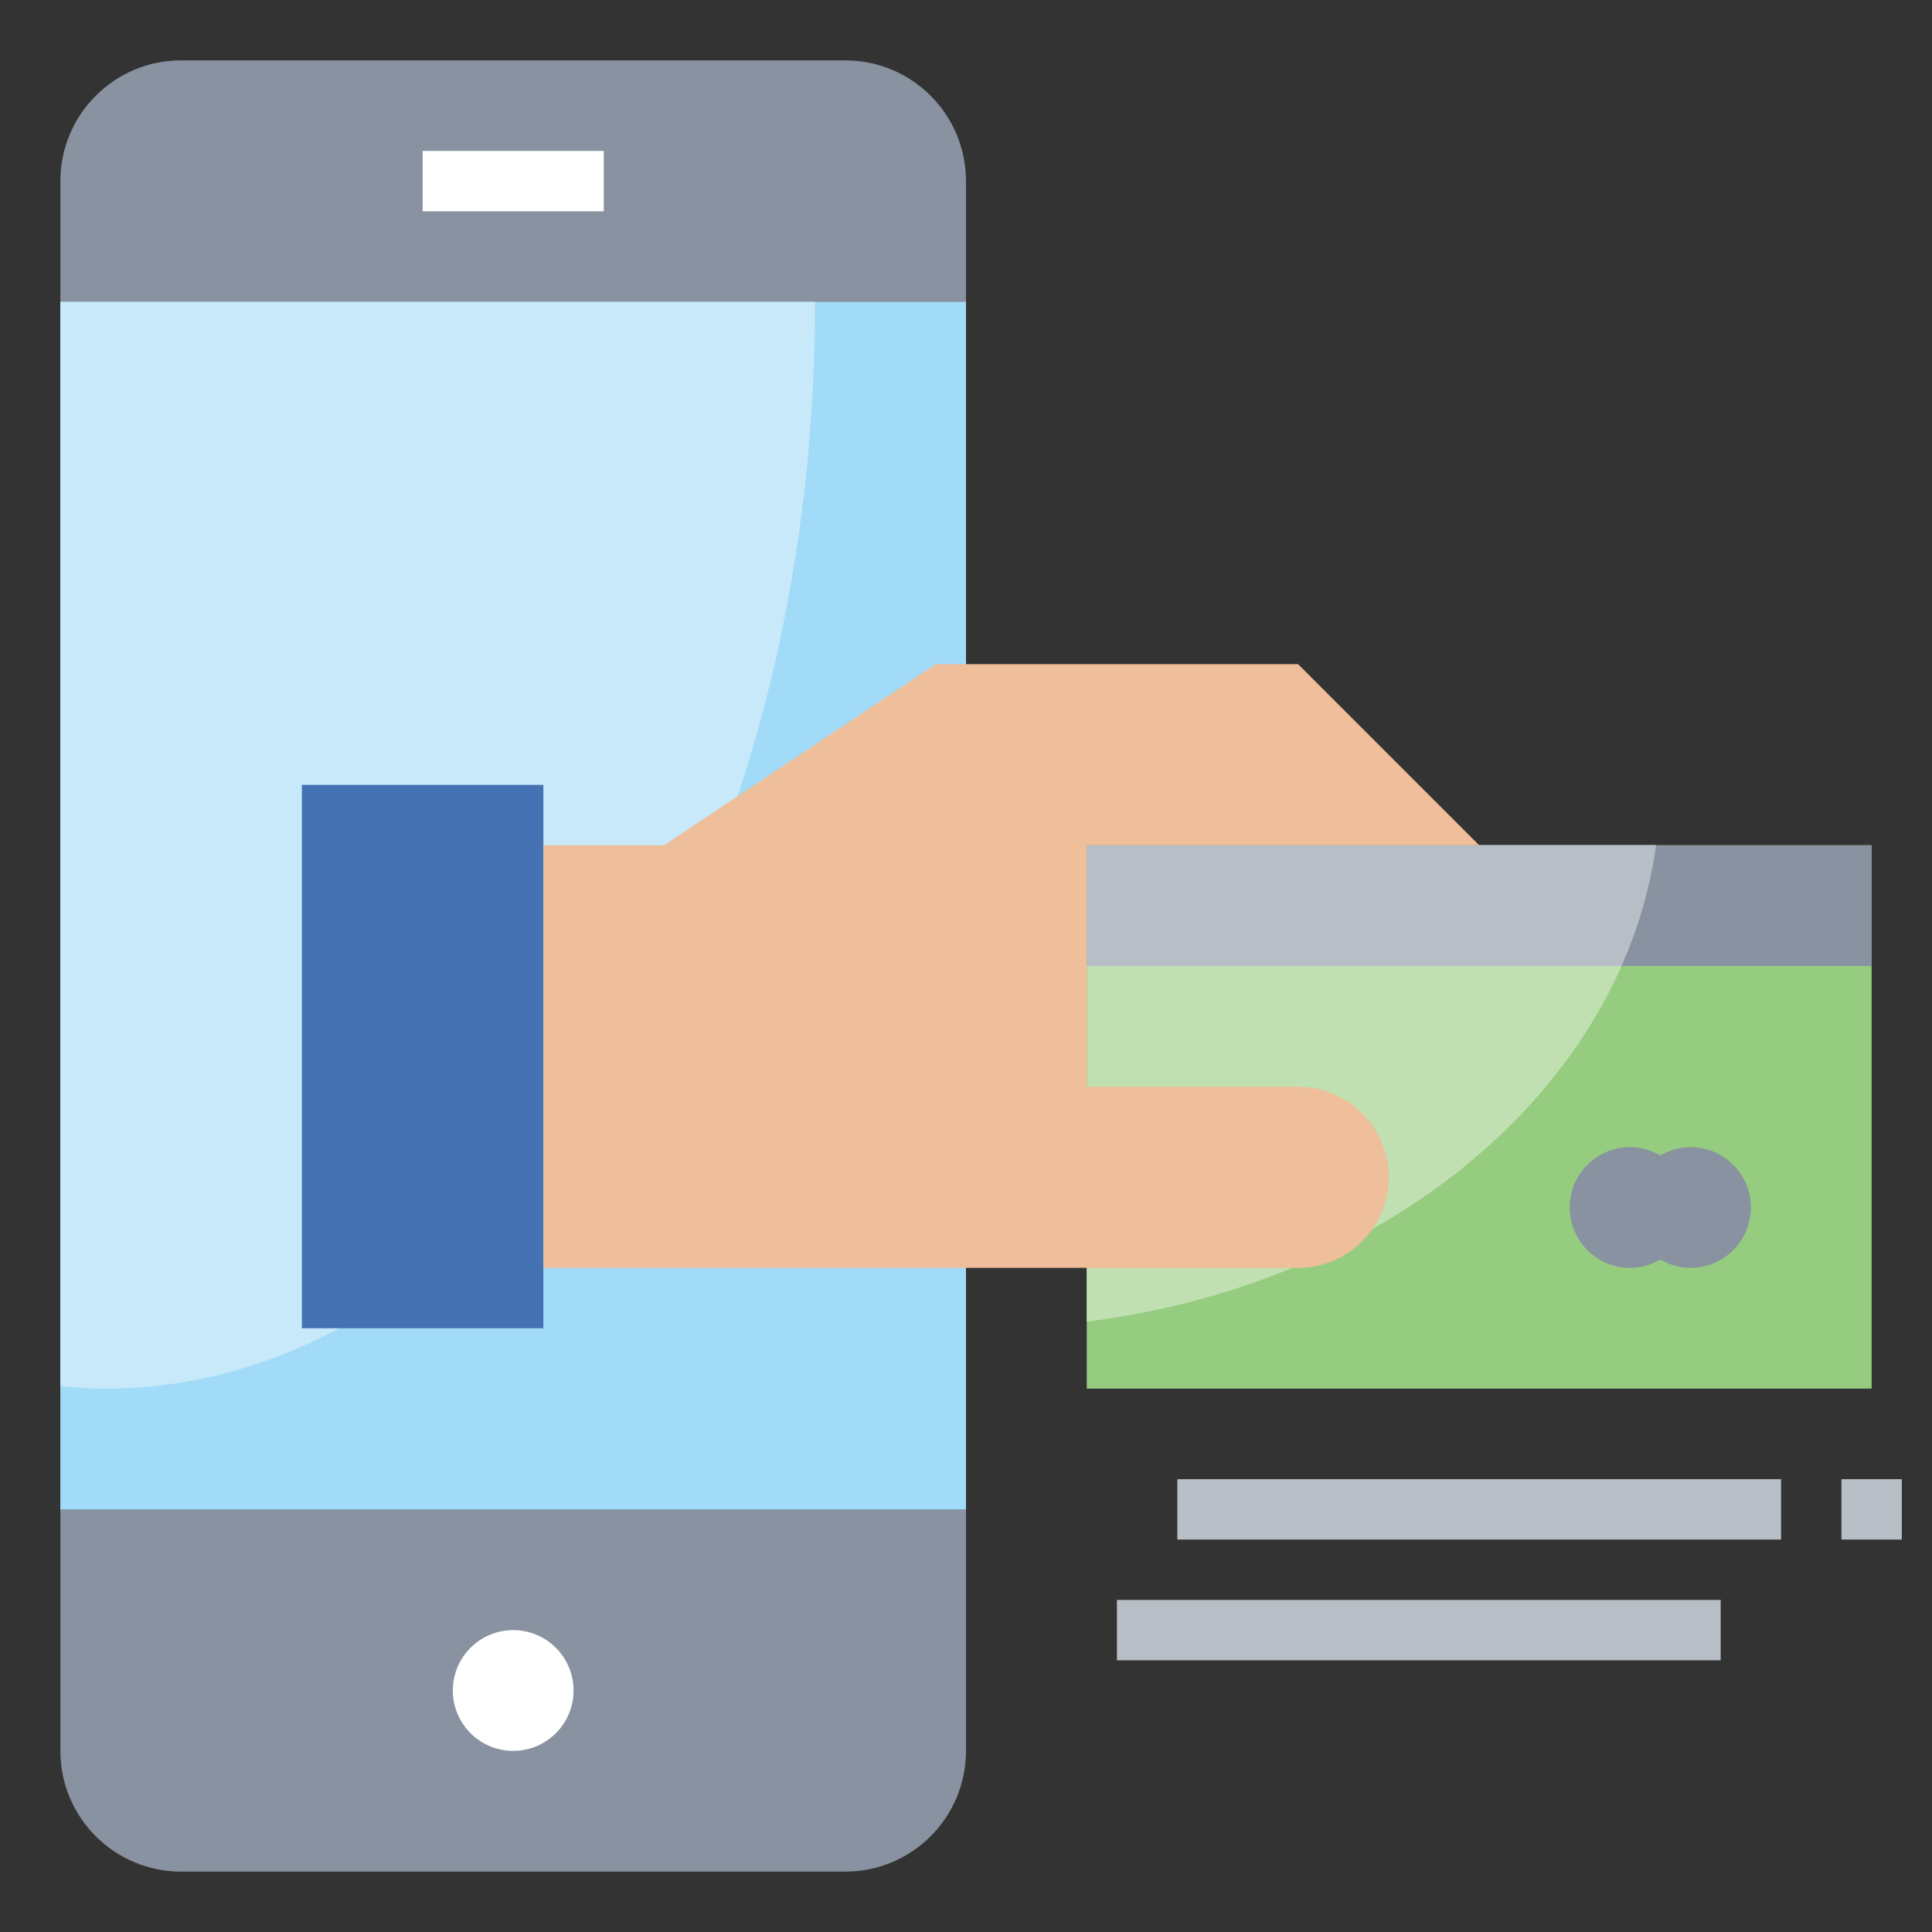
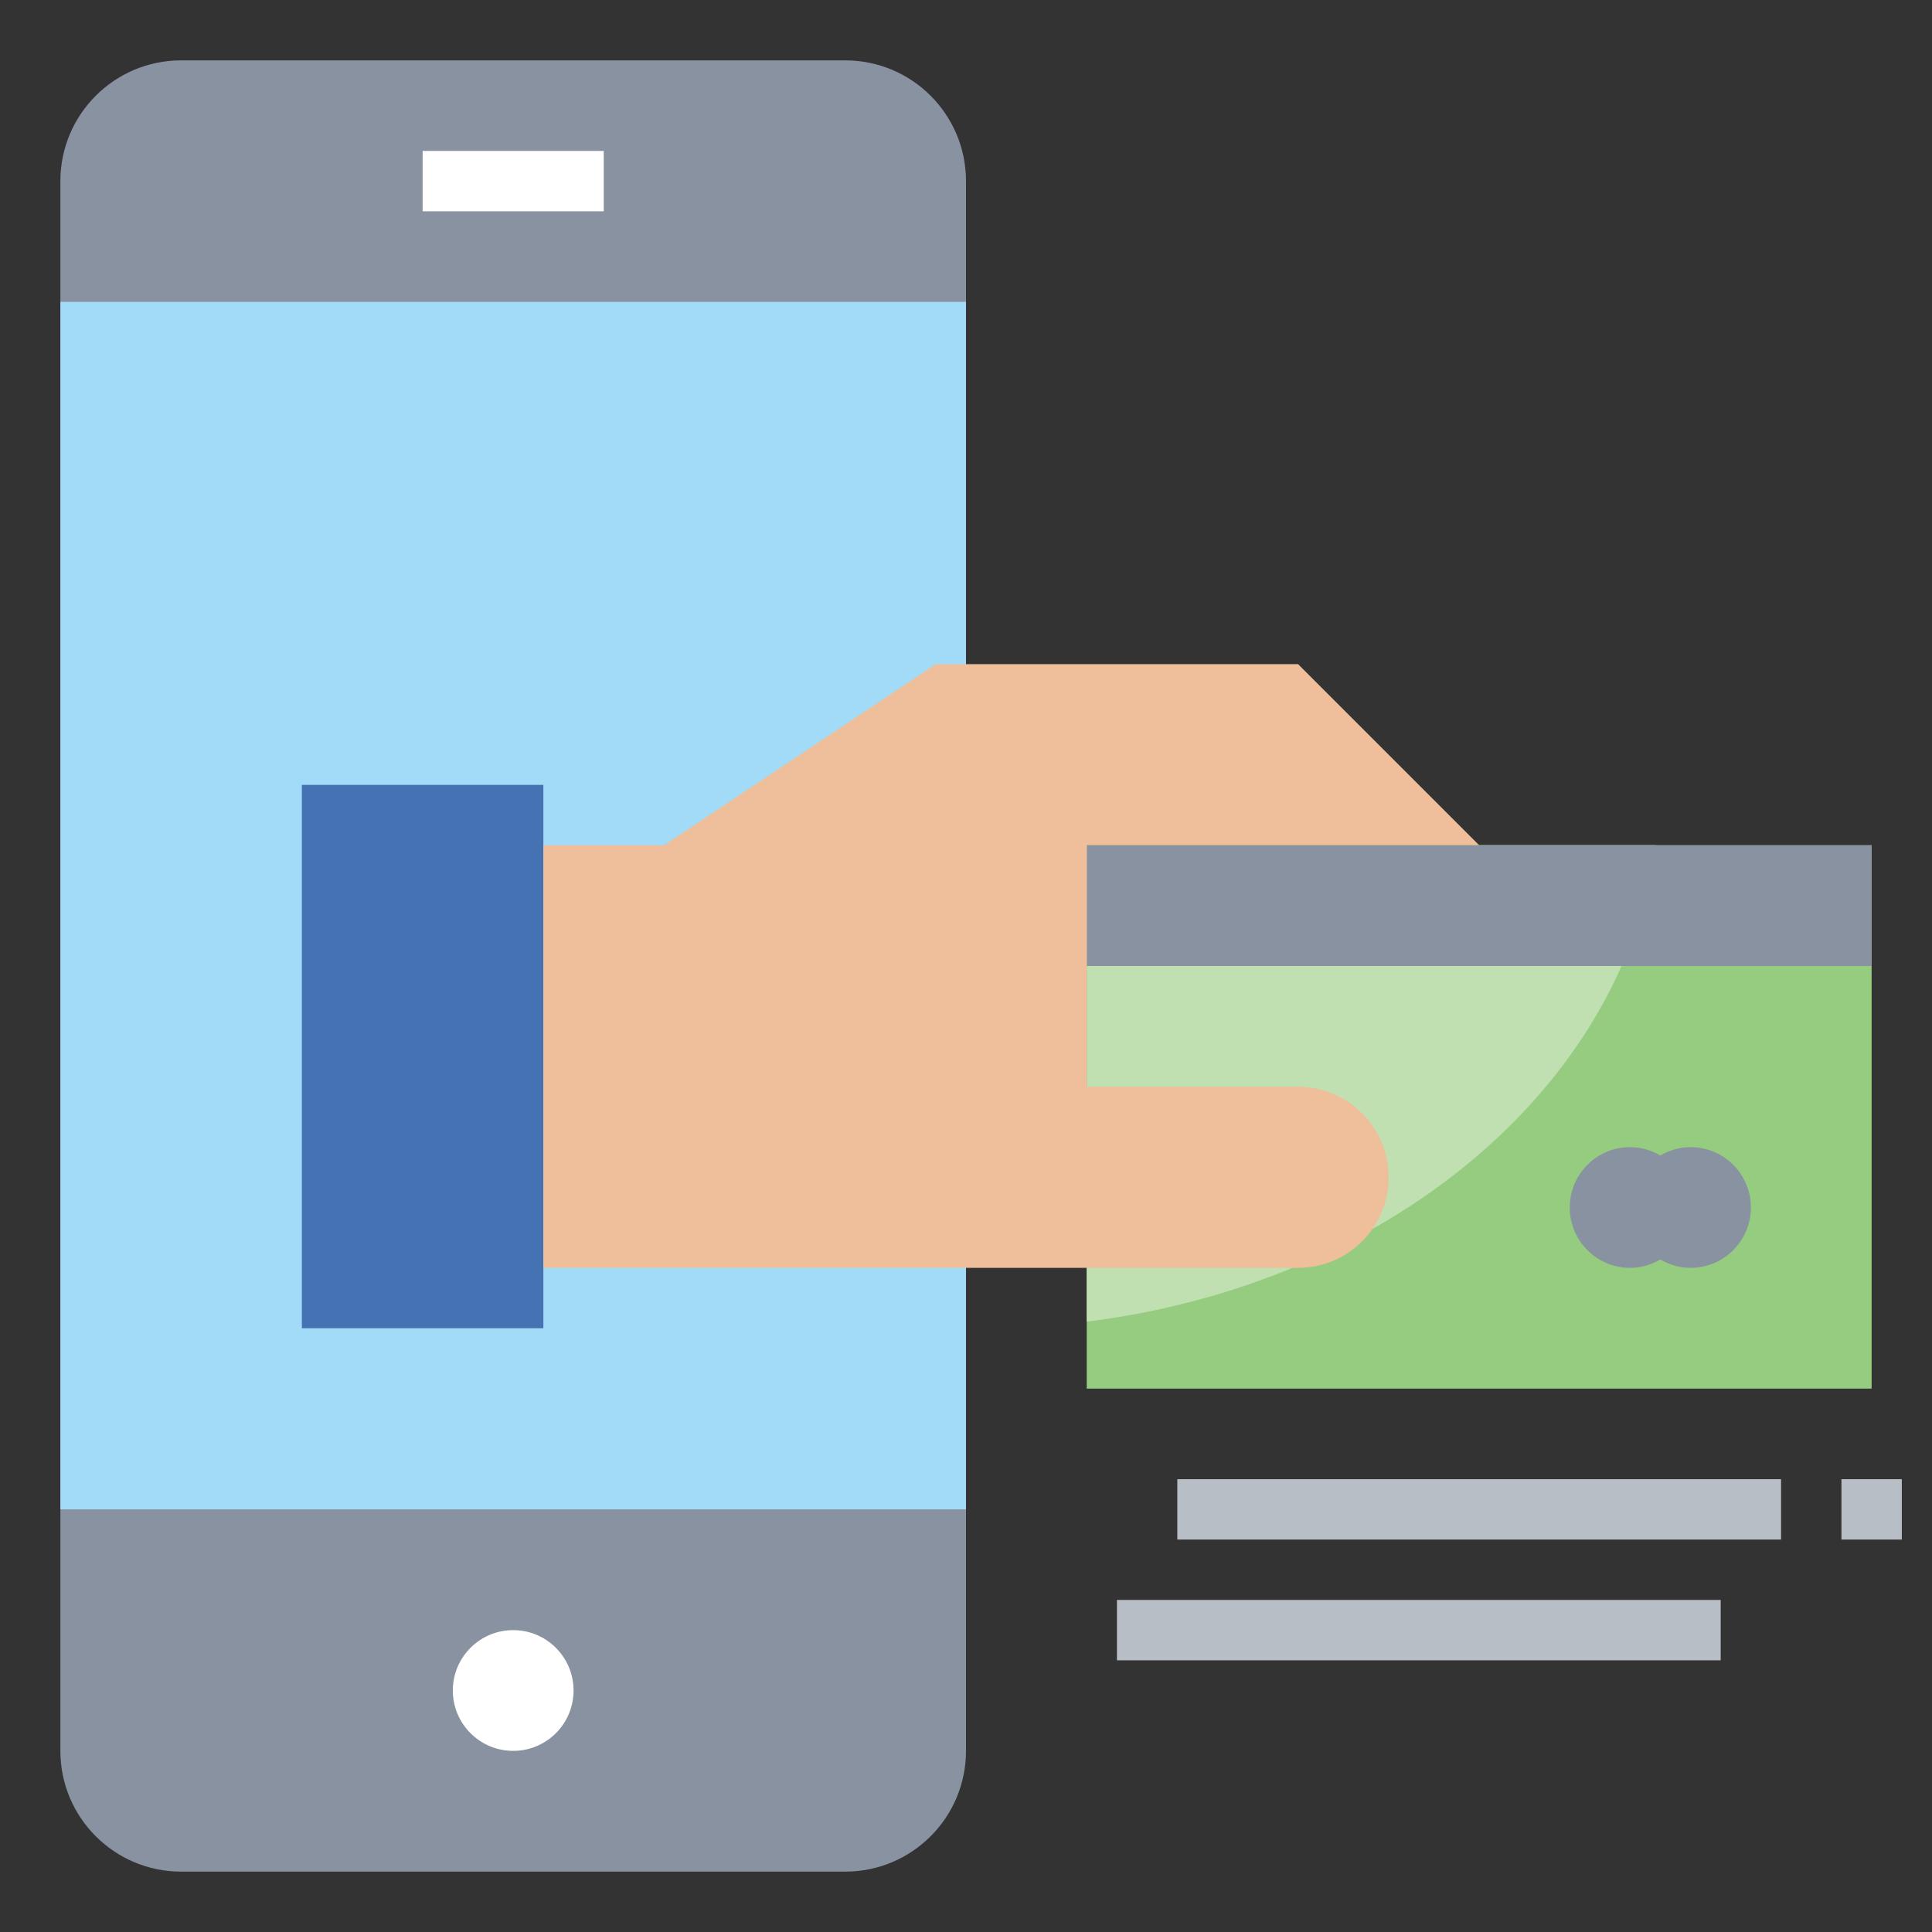
<svg xmlns="http://www.w3.org/2000/svg" id="Layer_3" enable-background="new 0 0 64 64" height="512" viewBox="0 0 64 64" width="512">
  <rect x="0" y="0" width="64" height="64" fill="#333333" stroke="none" />
  <g>
    <g>
      <path d="m28 62h-22c-2.209 0-4-1.791-4-4v-52c0-2.209 1.791-4 4-4h22c2.209 0 4 1.791 4 4v52c0 2.209-1.791 4-4 4z" fill="#8892a0" />
    </g>
    <g>
      <circle cx="17" cy="56" fill="#fff" r="2" />
    </g>
    <g>
      <path d="m2 10h30v40h-30z" fill="#a2dbf7" />
    </g>
    <g>
-       <path d="m2 45.919c.496.048.996.081 1.5.081 12.979 0 23.5-16.118 23.5-36h-25z" fill="#c7e9fa" />
-     </g>
+       </g>
    <g>
      <path d="m10 26h8v18h-8z" fill="#4472b2" />
    </g>
    <g>
      <path d="m36 28h26v18h-26z" fill="#96cc7f" />
    </g>
    <g>
      <path d="m36 43.782c9.954-1.244 17.742-7.708 18.859-15.782h-18.859z" fill="#c0e0b2" />
    </g>
    <g>
      <path d="m36 28h26v4h-26z" fill="#8892a0" />
    </g>
    <g>
-       <path d="m54.859 28h-18.859v4h17.715c.563-1.274.952-2.613 1.144-4z" fill="#b8bec6" />
-     </g>
+       </g>
    <g>
      <path d="m56 38c-.366 0-.705.106-1 .277-.295-.171-.634-.277-1-.277-1.105 0-2 .895-2 2s.895 2 2 2c.366 0 .705-.106 1-.277.295.171.634.277 1 .277 1.105 0 2-.895 2-2s-.895-2-2-2z" fill="#8892a0" />
    </g>
    <g>
      <path d="m49 28h-13v8h7c1.657 0 3 1.343 3 3 0 1.657-1.343 3-3 3h-25v-14h4l9-6h12z" fill="#efbe9a" />
    </g>
    <g>
      <g>
        <path d="m14 5h6v2h-6z" fill="#fff" />
      </g>
    </g>
    <g>
      <g>
        <path d="m39 49h20v2h-20z" fill="#b8bec6" />
      </g>
    </g>
    <g>
      <g>
        <path d="m61 49h2v2h-2z" fill="#b8bec6" />
      </g>
    </g>
    <g>
      <g>
        <path d="m37 53h20v2h-20z" fill="#b8bec6" />
      </g>
    </g>
  </g>
</svg>